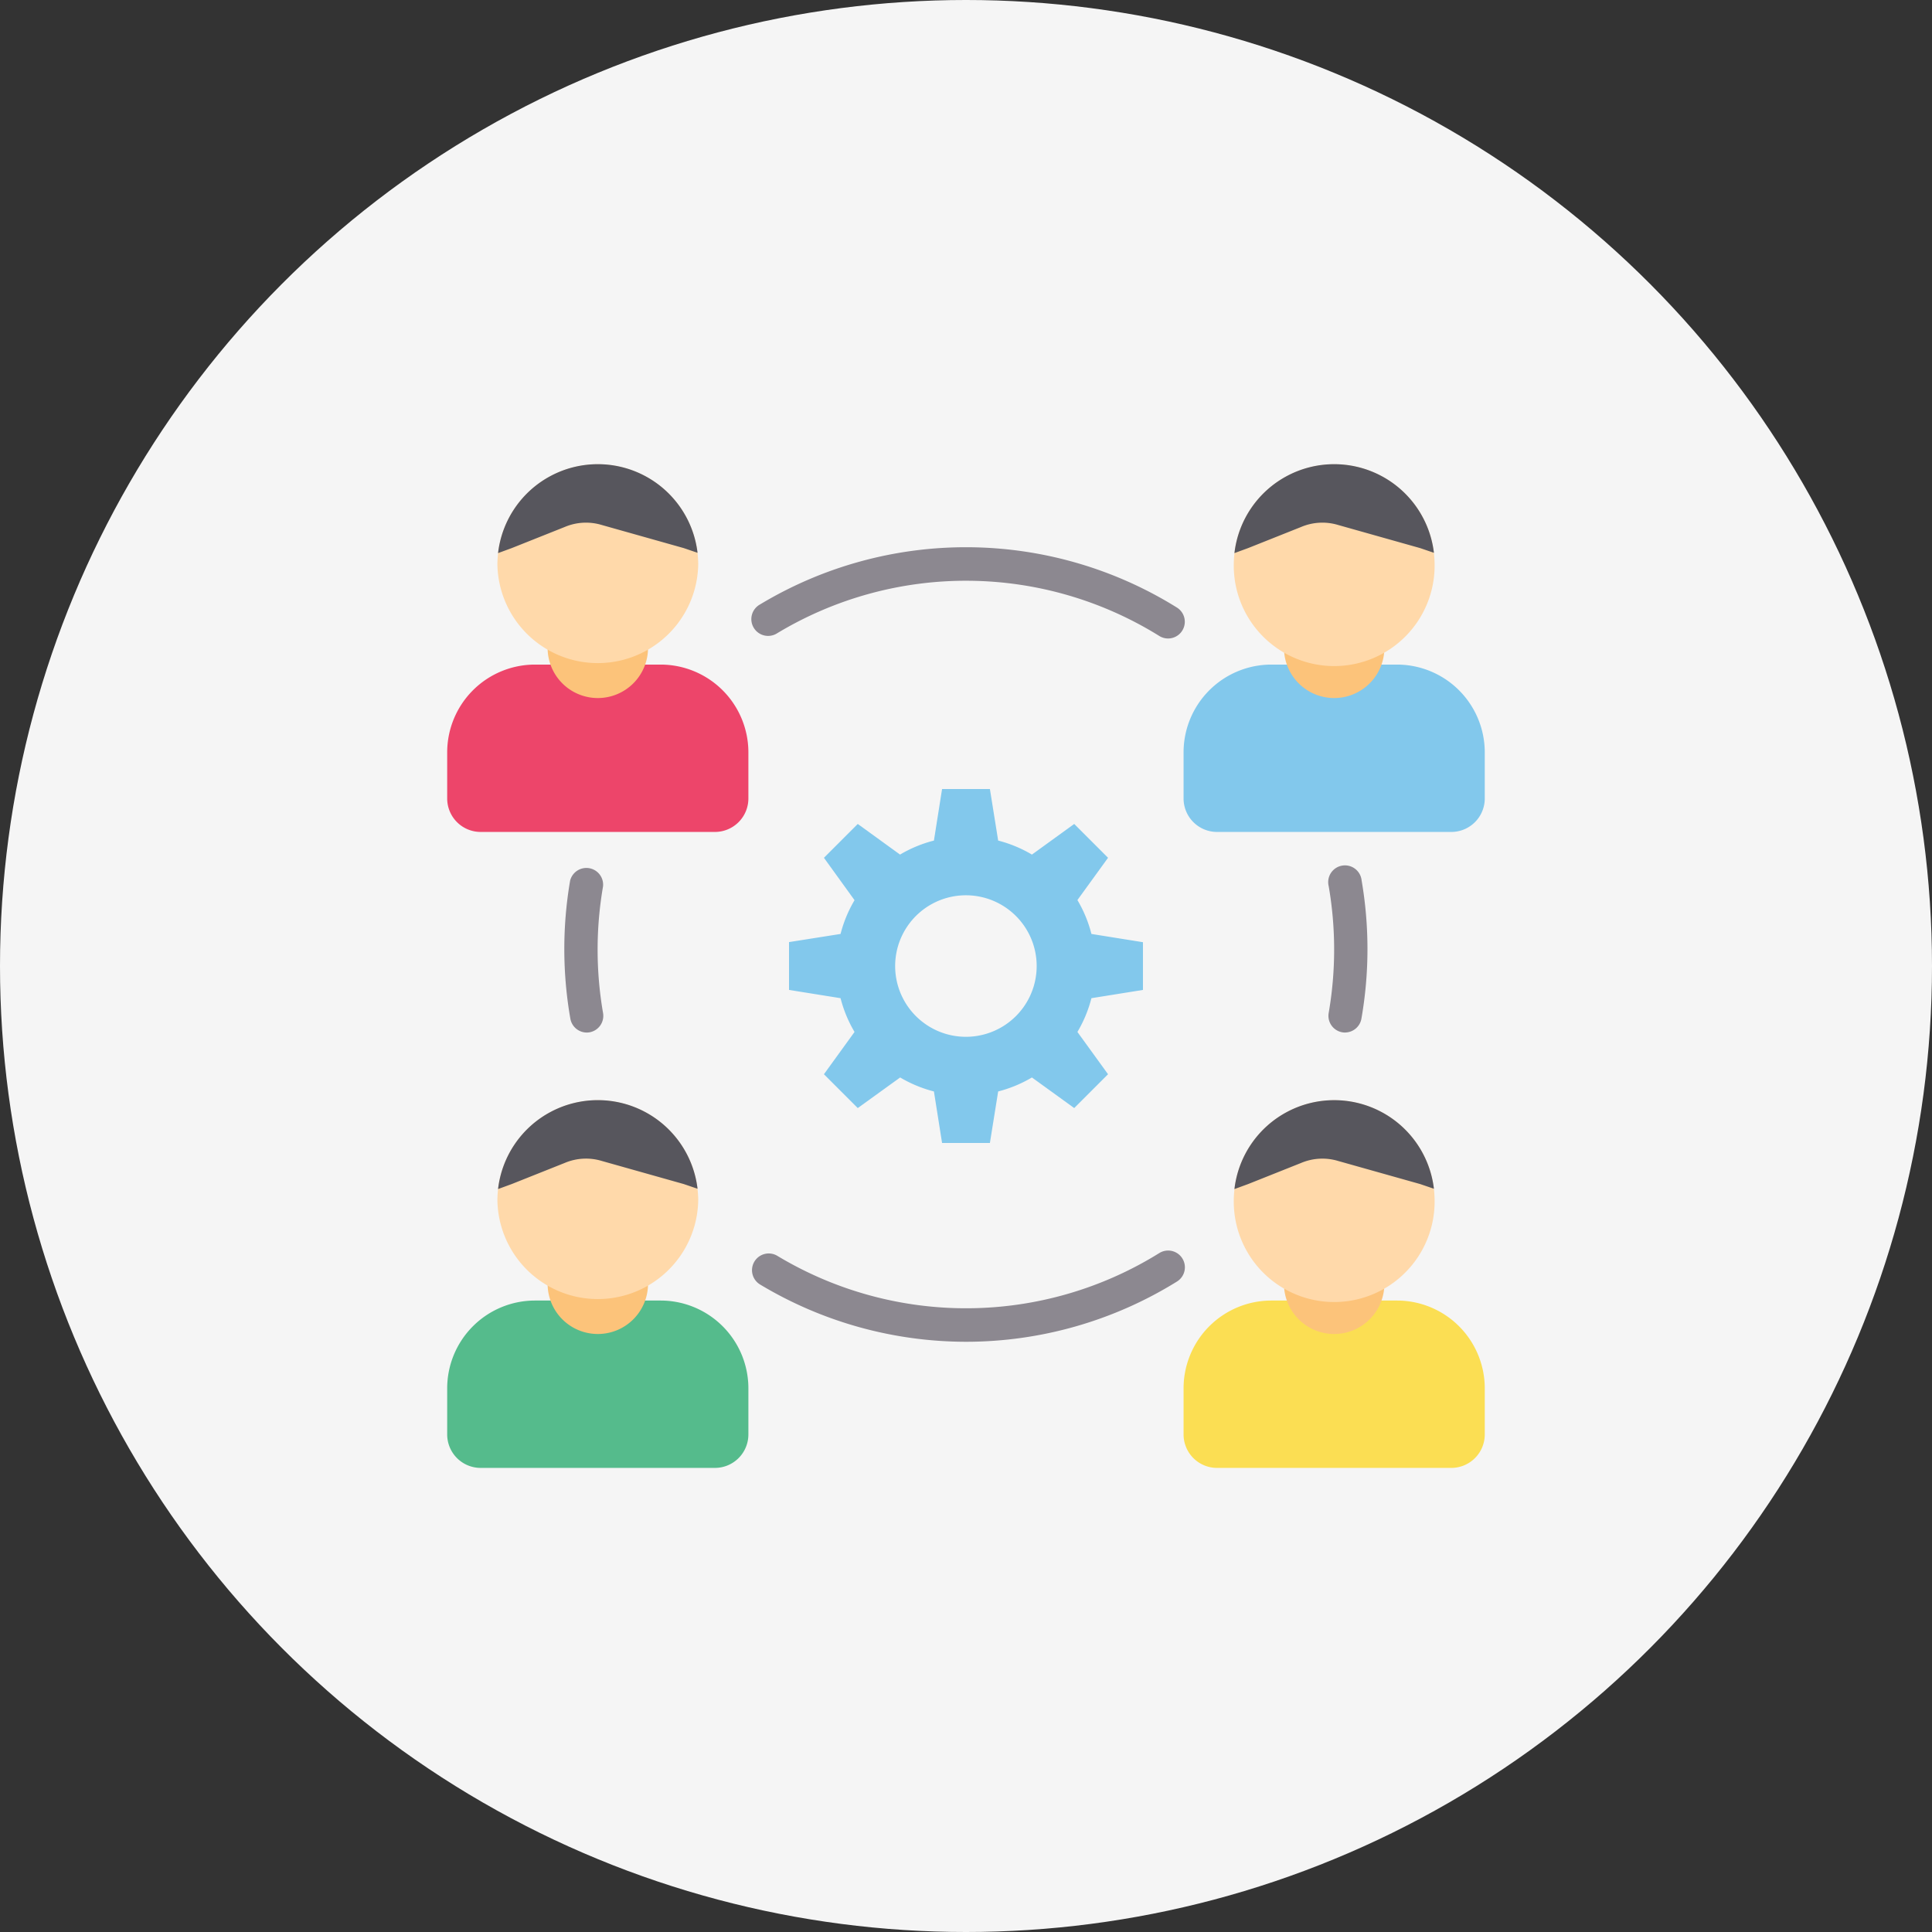
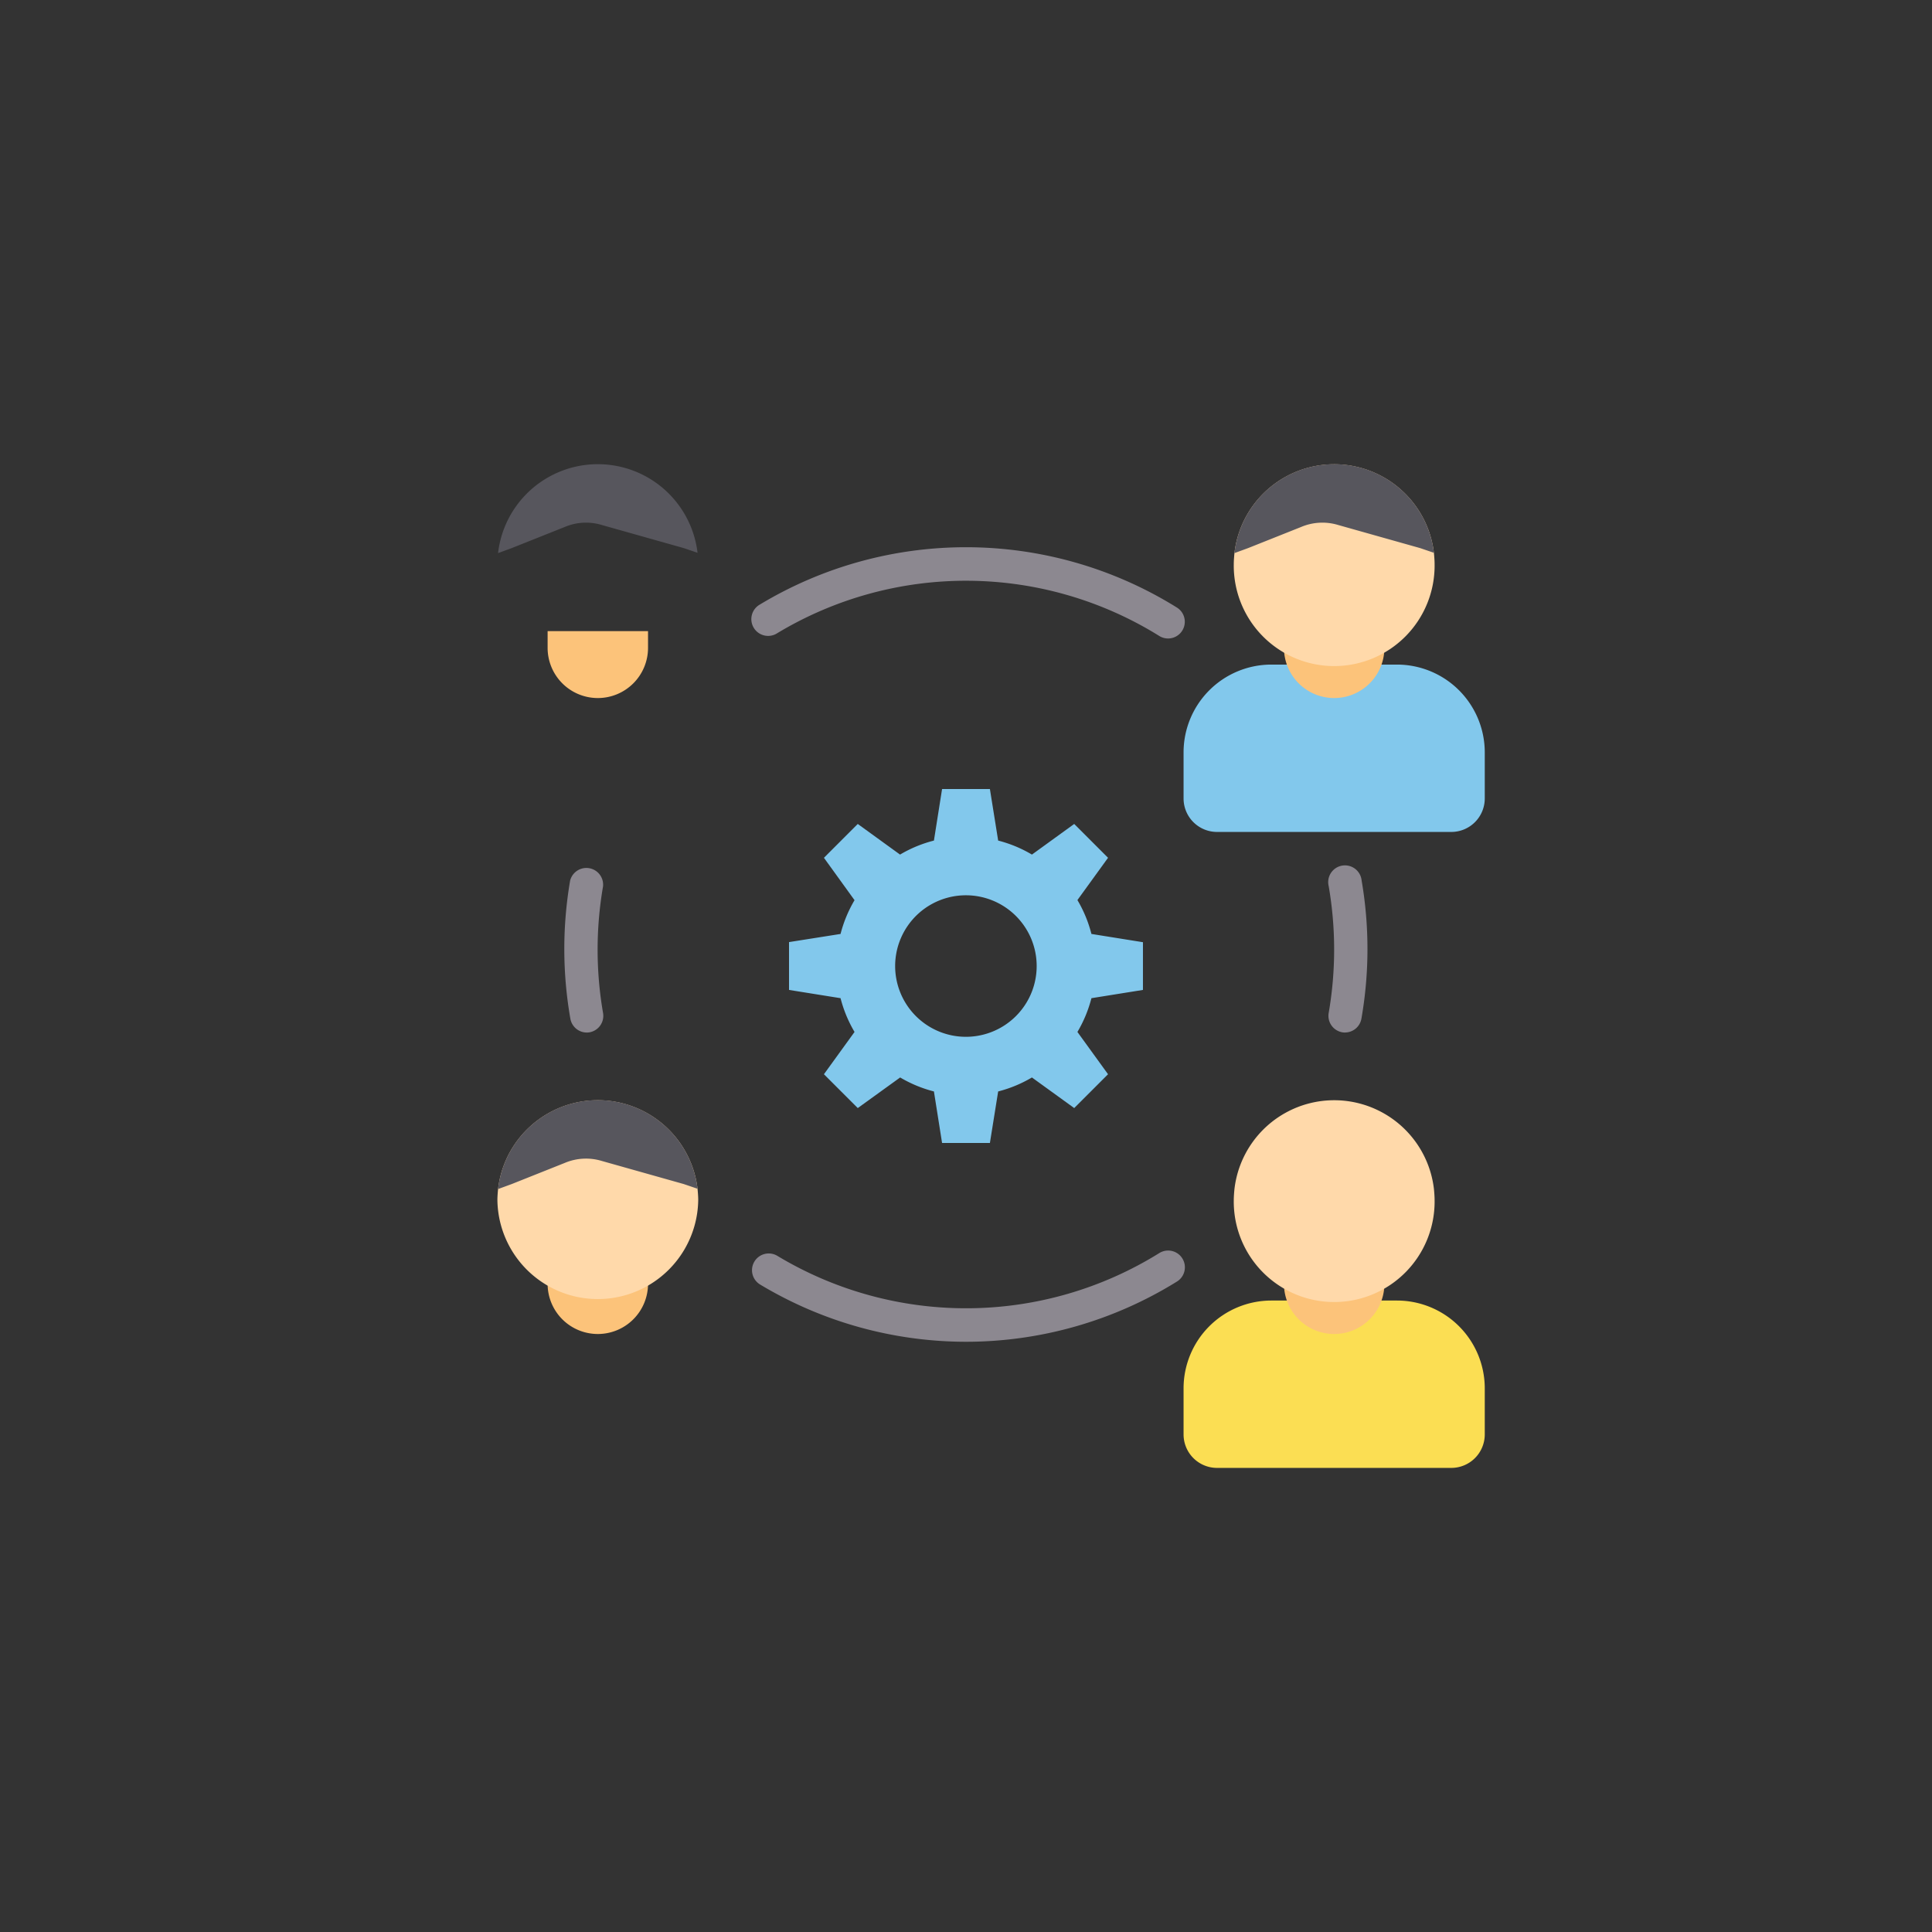
<svg xmlns="http://www.w3.org/2000/svg" width="88" height="88" viewBox="0 0 88 88">
  <rect x="0" y="0" width="88" height="88" fill="#333333" stroke="none" />
  <g id="skill_12" transform="translate(3698 -7388)">
-     <circle id="楕円形_143" data-name="楕円形 143" cx="44" cy="44" r="44" transform="translate(-3698 7388)" fill="#f5f5f5" />
    <g id="グループ_2426" data-name="グループ 2426" transform="translate(172.369 37.14)">
      <g id="_7119abc9a989ef90228e76a4fc63a9b2" data-name="7119abc9a989ef90228e76a4fc63a9b2" transform="translate(-3850 7372)">
-         <path id="パス_21371" data-name="パス 21371" d="M10.219,7.5h0a4,4,0,0,1,4,4v2.1A1.525,1.525,0,0,1,12.7,15.123H2.025A1.525,1.525,0,0,1,.5,13.6V11.5a4,4,0,0,1,4-4Z" transform="translate(-0.5 1.631)" fill="#ed456a" />
        <path id="パス_21372" data-name="パス 21372" d="M8.074,6.5v.762A2.287,2.287,0,0,1,5.787,9.549h0A2.287,2.287,0,0,1,3.5,7.262V6.5Z" transform="translate(1.074 1.106)" fill="#fcc37a" />
-         <path id="パス_21373" data-name="パス 21373" d="M11.147,6.068A4.574,4.574,0,0,1,2,6.068c0-.168.015-.335.03-.5a4.574,4.574,0,0,1,9.086-.015C11.132,5.717,11.147,5.9,11.147,6.068Z" transform="translate(0.287 -1.511)" fill="#ffd9aa" />
        <path id="パス_21374" data-name="パス 21374" d="M11.106,5.55l-.625-.213L6.746,4.284a2.484,2.484,0,0,0-1.692.091l-2.409.96-.625.229a4.574,4.574,0,0,1,9.086-.015Z" transform="translate(0.297 -1.511)" fill="#57565d" />
        <path id="パス_21375" data-name="パス 21375" d="M32.219,7.5h0a4,4,0,0,1,4,4v2.1A1.525,1.525,0,0,1,34.7,15.123H24.025A1.525,1.525,0,0,1,22.5,13.6V11.5a4,4,0,0,1,4-4Z" transform="translate(11.041 1.631)" fill="#82c8ec" />
        <path id="パス_21376" data-name="パス 21376" d="M30.074,6.5v.762a2.287,2.287,0,0,1-2.287,2.287h0A2.287,2.287,0,0,1,25.5,7.262V6.5Z" transform="translate(12.614 1.106)" fill="#fcc37a" />
        <path id="パス_21377" data-name="パス 21377" d="M33.147,6.068a4.574,4.574,0,1,1-9.147,0c0-.168.015-.335.03-.5a4.574,4.574,0,0,1,9.086-.015C33.132,5.717,33.147,5.9,33.147,6.068Z" transform="translate(11.828 -1.511)" fill="#ffd9aa" />
        <path id="パス_21378" data-name="パス 21378" d="M33.106,5.55l-.625-.213L28.746,4.284a2.484,2.484,0,0,0-1.692.091l-2.409.96-.625.229a4.574,4.574,0,0,1,9.086-.015Z" transform="translate(11.838 -1.511)" fill="#57565d" />
        <path id="パス_21379" data-name="パス 21379" d="M32.219,26.5h0a4,4,0,0,1,4,4v2.1A1.525,1.525,0,0,1,34.7,34.123H24.025A1.525,1.525,0,0,1,22.5,32.6V30.5a4,4,0,0,1,4-4Z" transform="translate(11.041 11.598)" fill="#fbde53" />
        <path id="パス_21380" data-name="パス 21380" d="M30.074,25.5v.762a2.287,2.287,0,0,1-2.287,2.287h0A2.287,2.287,0,0,1,25.5,26.262V25.5Z" transform="translate(12.614 11.073)" fill="#fcc37a" />
        <path id="パス_21381" data-name="パス 21381" d="M33.147,25.068a4.574,4.574,0,1,1-9.147,0c0-.168.015-.335.03-.5a4.574,4.574,0,0,1,9.086-.015C33.132,24.717,33.147,24.9,33.147,25.068Z" transform="translate(11.828 8.456)" fill="#ffd9aa" />
-         <path id="パス_21382" data-name="パス 21382" d="M33.106,24.55l-.625-.213-3.735-1.052a2.484,2.484,0,0,0-1.692.091l-2.409.96-.625.229a4.574,4.574,0,0,1,9.086-.015Z" transform="translate(11.838 8.456)" fill="#57565d" />
-         <path id="パス_21383" data-name="パス 21383" d="M10.219,26.5h0a4,4,0,0,1,4,4v2.1A1.525,1.525,0,0,1,12.7,34.123H2.025A1.525,1.525,0,0,1,.5,32.6V30.5a4,4,0,0,1,4-4Z" transform="translate(-0.5 11.598)" fill="#55bb8c" />
        <path id="パス_21384" data-name="パス 21384" d="M8.074,25.5v.762a2.287,2.287,0,0,1-2.287,2.287h0A2.287,2.287,0,0,1,3.5,26.262V25.5Z" transform="translate(1.074 11.073)" fill="#fcc37a" />
        <path id="パス_21385" data-name="パス 21385" d="M11.147,25.068a4.574,4.574,0,0,1-9.147,0c0-.168.015-.335.03-.5a4.574,4.574,0,0,1,9.086-.015C11.132,24.717,11.147,24.9,11.147,25.068Z" transform="translate(0.287 8.456)" fill="#ffd9aa" />
        <path id="パス_21386" data-name="パス 21386" d="M11.106,24.55l-.625-.213L6.746,23.284a2.484,2.484,0,0,0-1.692.091l-2.409.96-.625.229a4.574,4.574,0,0,1,9.086-.015Z" transform="translate(0.297 8.456)" fill="#57565d" />
        <path id="パス_21387" data-name="パス 21387" d="M31.5,8.151a.753.753,0,0,1-.4-.114,16.665,16.665,0,0,0-17.4-.128A.764.764,0,1,1,12.914,6.6,18.179,18.179,0,0,1,31.9,6.741a.762.762,0,0,1-.4,1.41ZM22.3,40.185a18.229,18.229,0,0,1-9.382-2.607.762.762,0,0,1,.784-1.307,16.662,16.662,0,0,0,17.4-.128.762.762,0,1,1,.8,1.3A18.225,18.225,0,0,1,22.3,40.185ZM5.023,26.1a.762.762,0,0,1-.749-.631,18.447,18.447,0,0,1-.011-6.286.763.763,0,0,1,1.5.258,16.923,16.923,0,0,0,0,5.766.762.762,0,0,1-.619.883A.8.8,0,0,1,5.023,26.1Zm34.544,0a.8.8,0,0,1-.133-.011.762.762,0,0,1-.619-.883,16.9,16.9,0,0,0,0-5.774.763.763,0,1,1,1.5-.258,18.418,18.418,0,0,1-.009,6.293.762.762,0,0,1-.742.631Z" transform="translate(1.336 -0.209)" fill="#8c8890" />
      </g>
      <path id="前面オブジェクトで型抜き_1" data-name="前面オブジェクトで型抜き 1" d="M9.15,16.121H6.971L6.6,13.774a5.876,5.876,0,0,1-1.538-.637L3.131,14.531,1.59,12.99l1.394-1.926a5.877,5.877,0,0,1-.637-1.538L0,9.15V6.971L2.347,6.6a5.884,5.884,0,0,1,.637-1.538L1.59,3.131,3.131,1.59,5.057,2.985A5.849,5.849,0,0,1,6.6,2.347L6.971,0H9.15l.376,2.347a5.849,5.849,0,0,1,1.538.638L12.99,1.59l1.541,1.541L13.136,5.057A5.849,5.849,0,0,1,13.774,6.6l2.347.376V9.15l-2.347.376a5.849,5.849,0,0,1-.638,1.538l1.395,1.926L12.99,14.531l-1.926-1.394a5.877,5.877,0,0,1-1.538.637L9.15,16.12ZM8.062,4.839a3.223,3.223,0,1,0,1.23.246A3.214,3.214,0,0,0,8.062,4.839Z" transform="translate(-3834.43 7386.8)" fill="#82c8ec" />
    </g>
  </g>
</svg>